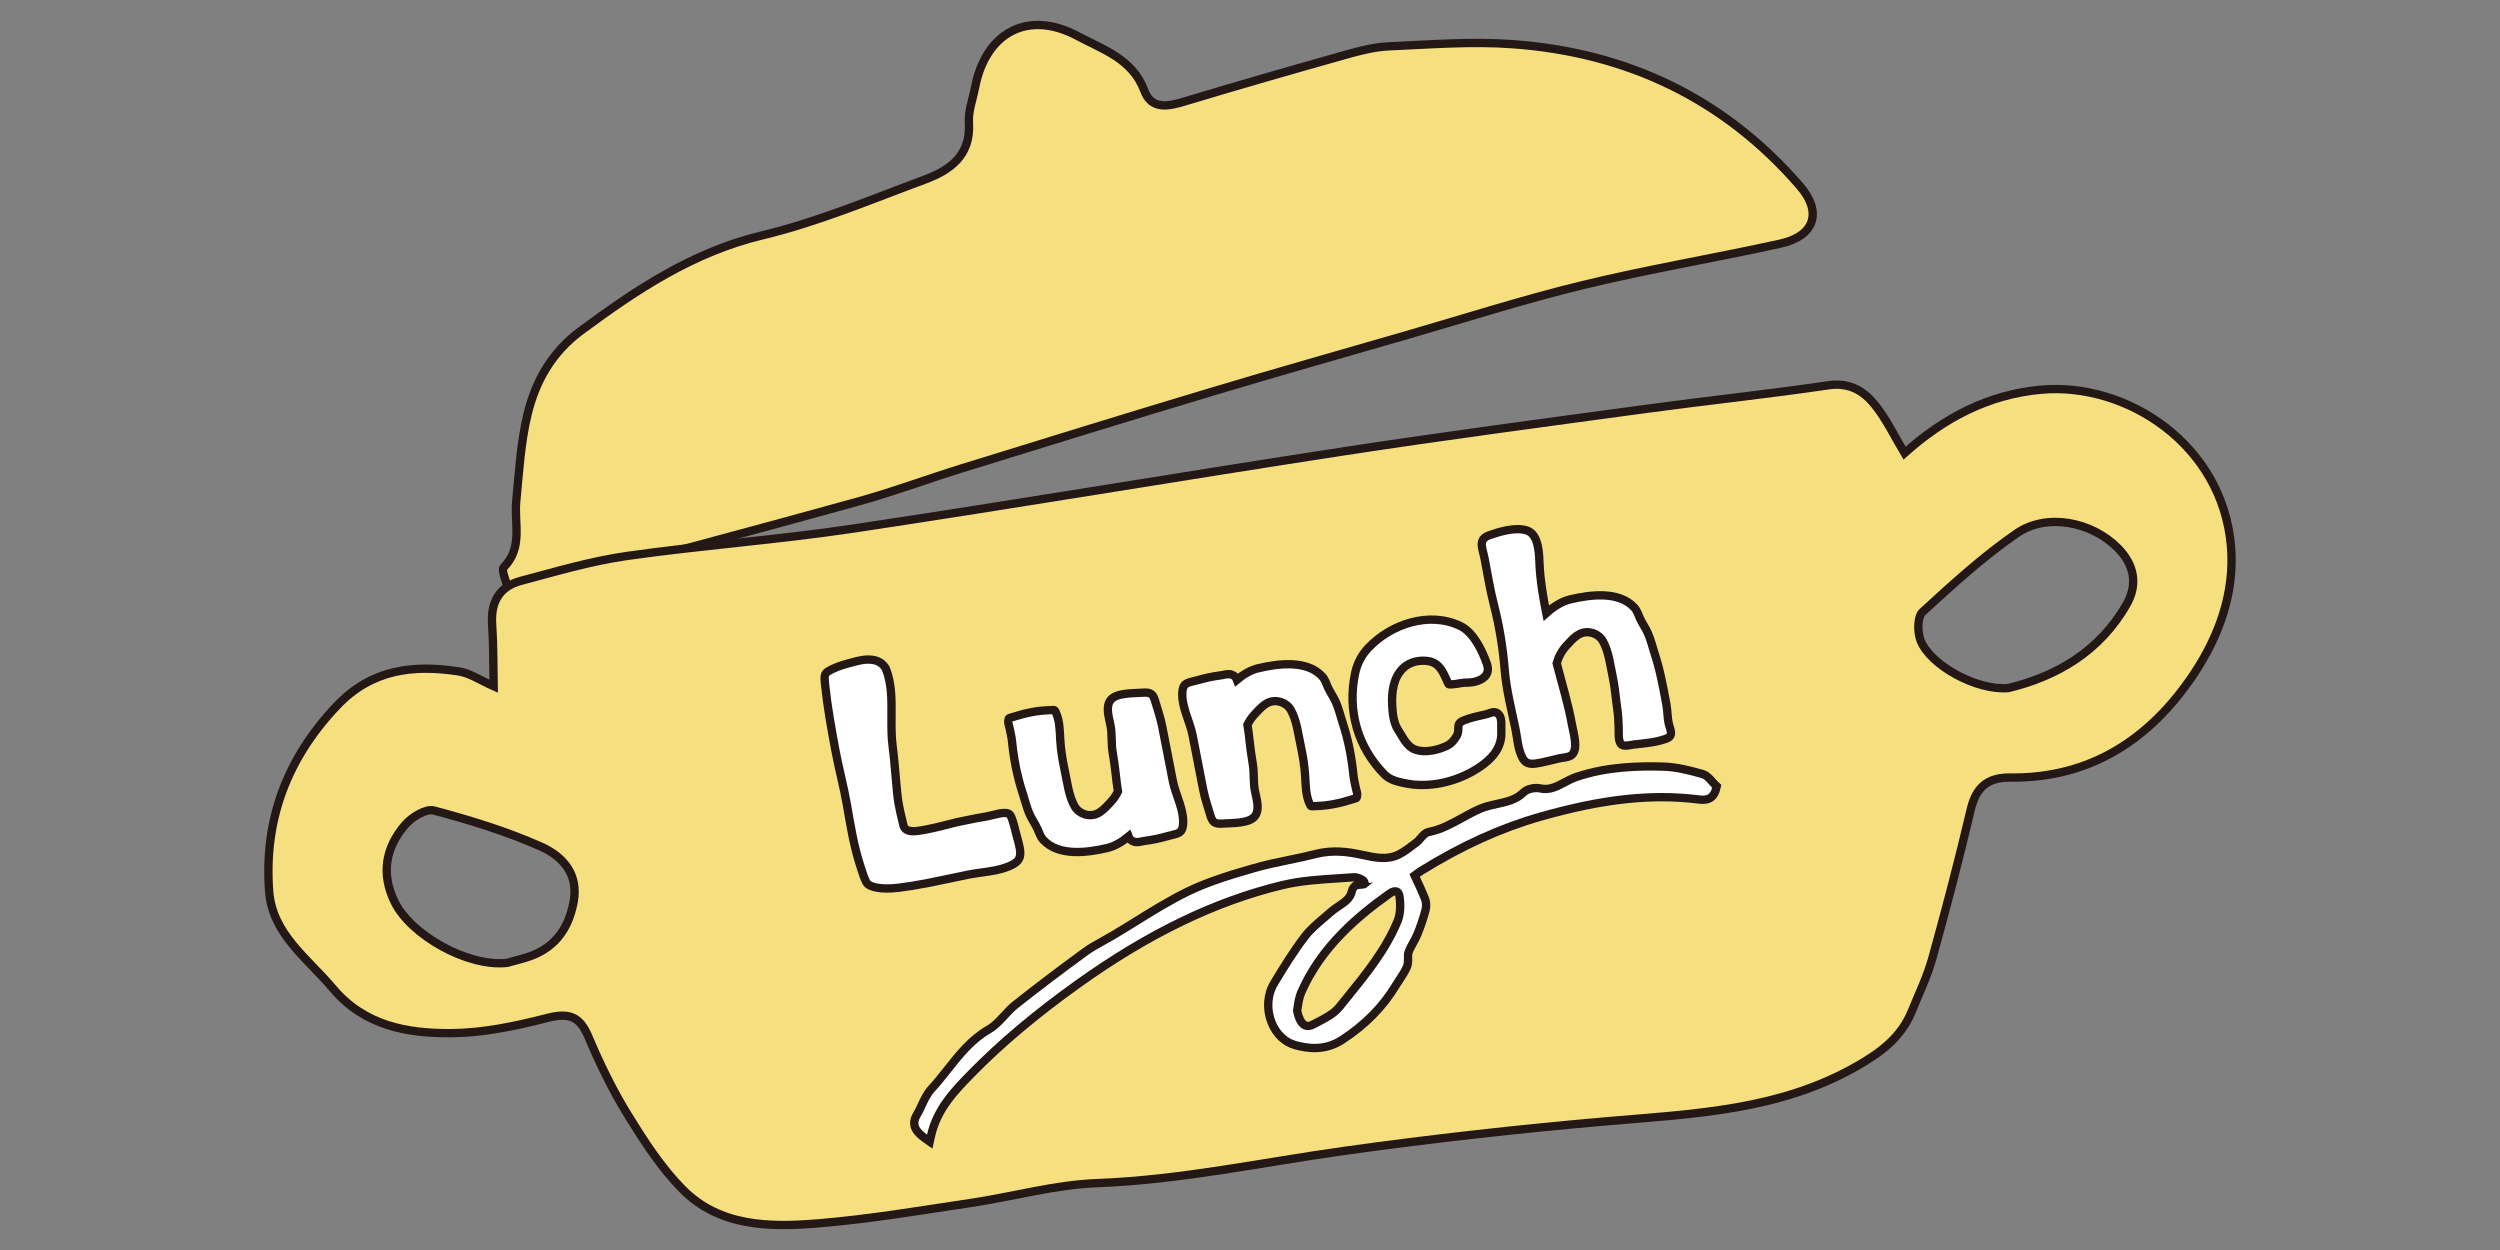
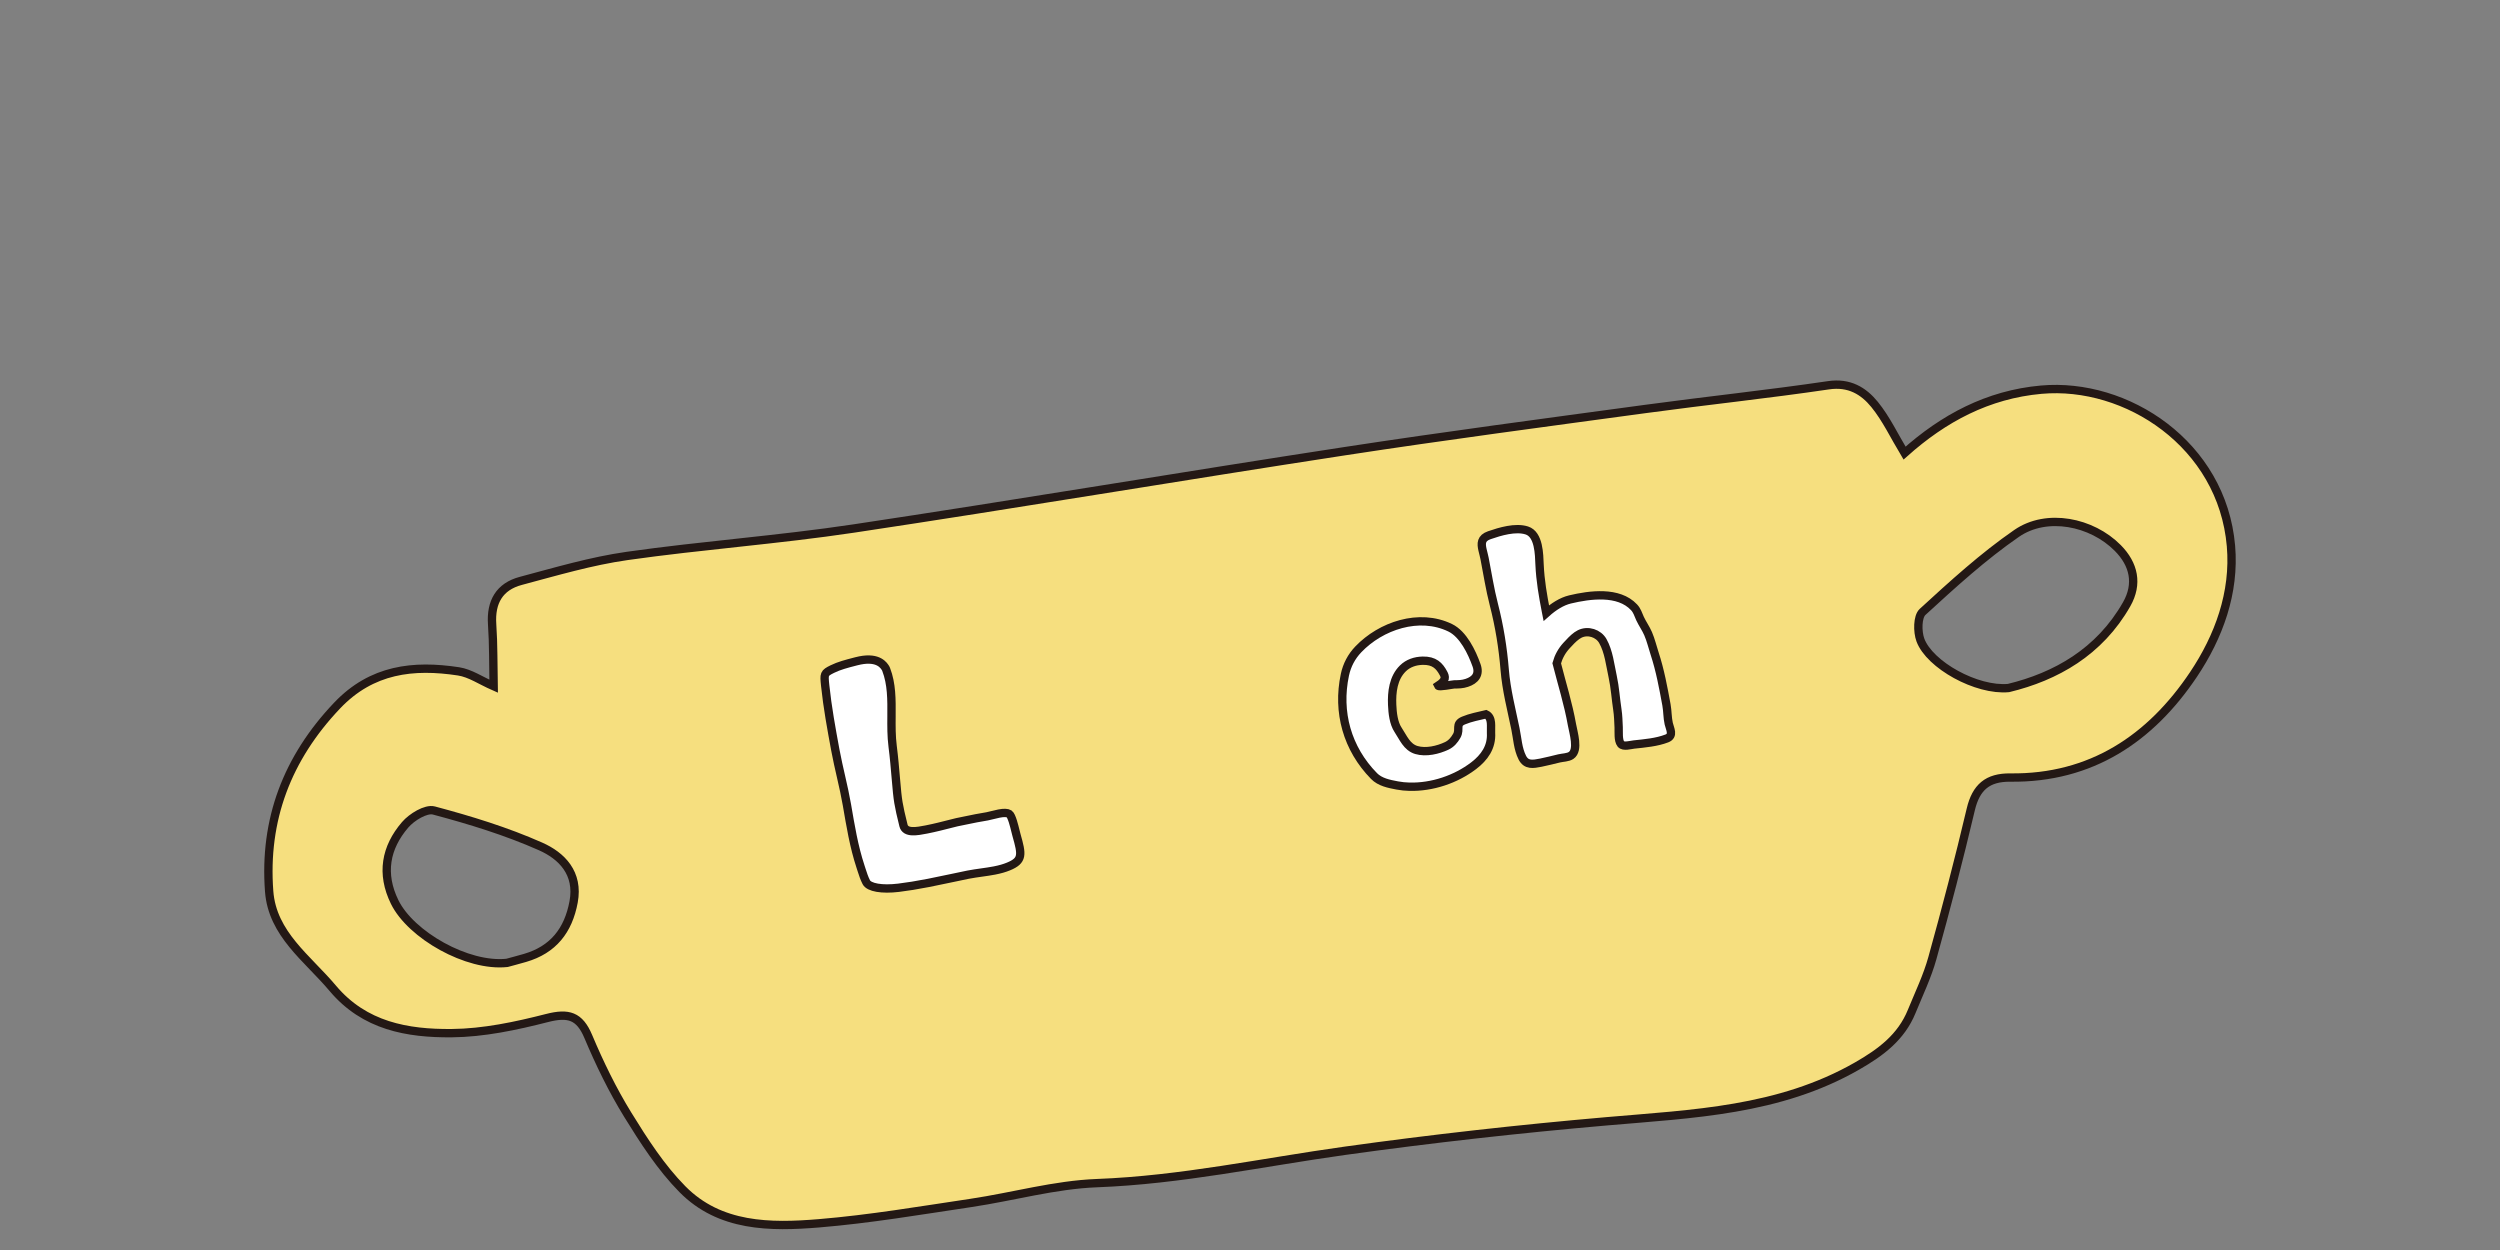
<svg xmlns="http://www.w3.org/2000/svg" id="レイヤー_1" x="0px" y="0px" viewBox="0 0 300 150" style="enable-background:new 0 0 300 150;" xml:space="preserve">
  <rect x="0" y="0" width="300" height="150" fill="#808080" stroke="none" />
  <style type="text/css">
	.st0{fill:#F6DF7F;stroke:#231815;stroke-miterlimit:10;}
	.st1{fill:#FFFFFF;stroke:#231815;stroke-miterlimit:10;}
</style>
  <g>
-     <path class="st0" d="M61.035,70.944c-0.291-1.281-0.915-2.539-0.596-2.859   c2.352-2.365,1.248-5.255,1.51-7.943c0.341-3.494,0.538-7.046,1.358-10.438   c0.959-3.968,2.912-7.432,6.398-10.011c6.689-4.948,13.435-9.454,21.786-11.456   c6.635-1.59,13.016-4.288,19.445-6.671c3.065-1.136,5.591-2.896,5.333-6.859   c-0.089-1.364,0.461-2.77,0.725-4.156c1.266-6.652,6.36-9.434,12.363-6.206   c2.945,1.584,6.539,2.709,7.953,6.513c0.887,2.386,2.927,1.9,4.942,1.291   c6.405-1.935,12.839-3.779,19.28-5.592c1.679-0.472,3.416-0.922,5.144-0.998   c4.922-0.217,9.88-0.612,14.775-0.262c13.761,0.982,25.431,6.496,34.538,17.029   c2.713,3.138,1.784,6.002-2.372,6.918c-7.874,1.735-15.844,3.063-23.675,4.964   c-7.166,1.739-14.206,4.003-21.296,6.051c-7.778,2.247-15.568,4.455-23.322,6.782   c-9.949,2.986-19.874,6.057-29.797,9.129c-4.204,1.301-8.337,2.848-12.575,4.021   c-12.22,3.383-24.473,6.653-36.727,9.911C64.576,70.541,62.842,70.659,61.035,70.944z" />
    <path class="st0" d="M244.945,46.762c-6.416,0.578-11.721,3.433-16.399,7.61   c-1.229-2.043-2.195-4.113-3.592-5.832c-1.33-1.637-3.046-2.675-5.528-2.309   c-7.298,1.078-14.641,1.849-21.953,2.843c-12.039,1.637-24.087,3.226-36.096,5.067   c-19.662,3.014-39.279,6.327-58.95,9.284c-9.016,1.355-18.137,2.005-27.166,3.288   c-4.313,0.613-8.546,1.869-12.771,2.996c-2.556,0.682-3.618,2.53-3.433,5.21   c0.168,2.435,0.126,4.884,0.179,7.429c-1.518-0.665-2.812-1.57-4.21-1.784   c-5.424-0.827-10.419-0.266-14.565,4.095c-6.001,6.311-8.809,13.713-8.162,22.303   c0.387,5.134,4.602,8.027,7.626,11.626c3.812,4.538,8.972,5.435,14.271,5.391   c3.83-0.032,7.717-0.861,11.454-1.818c2.555-0.654,3.894-0.274,4.946,2.225   c1.359,3.224,2.903,6.409,4.736,9.383c1.934,3.139,3.985,6.324,6.552,8.928   c4.496,4.561,10.543,4.581,16.373,4.1c6.116-0.504,12.192-1.542,18.27-2.448   c5.049-0.753,10.056-2.184,15.117-2.374c10.066-0.379,19.845-2.5,29.75-3.882   c10.437-1.456,20.925-2.627,31.424-3.54c10.326-0.898,20.67-1.265,30.03-6.63   c2.87-1.645,5.292-3.452,6.557-6.552c0.863-2.116,1.869-4.199,2.478-6.389   c1.644-5.916,3.198-11.862,4.607-17.838c0.63-2.674,2.018-3.87,4.759-3.838   c9.683,0.113,16.821-4.682,21.969-12.367c3.034-4.528,4.983-9.81,4.498-15.424   C266.662,53.303,255.17,45.84,244.945,46.762z M68.834,108.229c-0.639,3.432-2.447,5.735-5.834,6.722   c-0.839,0.244-1.684,0.464-2.162,0.595c-4.746,0.51-11.536-3.345-13.478-7.304   c-1.668-3.399-1.089-6.531,1.253-9.261c0.797-0.929,2.5-1.976,3.455-1.721   c4.345,1.159,8.692,2.489,12.794,4.308C67.41,102.696,69.477,104.776,68.834,108.229z M255.202,72.505   c-3.26,5.738-8.512,8.688-14.182,10.059c-3.816,0.357-9.467-2.776-10.572-5.762   c-0.367-0.993-0.362-2.799,0.263-3.372c3.611-3.311,7.262-6.647,11.282-9.422   c3.617-2.497,9.018-1.404,12.14,1.75C256.08,67.724,256.586,70.068,255.202,72.505z" />
-     <path class="st1" d="M205.822,94.177c-0.115-0.106-0.229-0.238-0.348-0.372   c-0.324-0.37-0.691-0.788-1.195-0.93c-1.498-0.421-3.093-0.836-4.676-0.881   c-2.927-0.083-6.759-0.017-10.466,1.249c-0.501,0.171-0.965,0.418-1.415,0.657   c-0.924,0.492-1.796,0.958-2.895,0.709c-0.596-0.135-1.538,0.017-2.019,0.495   c-0.863,0.856-1.978,1.103-3.158,1.364c-0.712,0.158-1.447,0.321-2.139,0.627   c-0.711,0.314-1.401,0.695-2.07,1.063c-1.249,0.688-2.54,1.399-3.966,1.672   c-0.436,0.084-0.732,0.432-1.018,0.769c-0.14,0.164-0.284,0.335-0.424,0.442l-0.252,0.194   c-0.61,0.468-1.24,0.953-1.908,1.294c-1.389,0.705-2.843,0.392-4.384,0.058l-0.223-0.048   c-1.426-0.306-3.325-0.59-5.362-0.068c-1.064,0.273-2.164,0.501-3.228,0.721   c-1.389,0.287-2.825,0.584-4.214,0.987c-2.53,0.733-5.397,1.564-7.959,2.818   c-2.158,1.056-4.235,2.344-6.243,3.59c-0.892,0.554-1.785,1.107-2.687,1.642   c-0.369,0.219-0.745,0.428-1.122,0.636c-0.762,0.421-1.549,0.856-2.27,1.382   c-3.036,2.218-5.752,4.278-8.303,6.298c-0.511,0.404-0.958,0.887-1.39,1.355   c-0.58,0.627-1.129,1.22-1.791,1.6c-2.133,1.225-3.586,3.064-4.991,4.843   c-0.614,0.778-1.248,1.581-1.925,2.311c-0.526,0.567-0.858,1.281-1.179,1.971   c-0.186,0.4-0.361,0.777-0.571,1.128c-0.793,1.326,0.019,2.163,1.013,2.87l0.519,0.369   l0.137-0.622c0.723-3.307,2.861-5.488,4.928-7.599c3.519-3.589,7.675-7.084,12.705-10.684   c8.453-6.052,16.488-9.938,24.565-11.879c2.177-0.524,4.501-0.671,6.75-0.814   c0.605-0.038,1.21-0.076,1.812-0.122c0.455-0.034,1.152,0.315,1.235,0.515   c0.081,0.194,0.074,0.274,0.079,0.276c-0.082,0.071-0.446,0.092-0.642,0.102l-0.222,0.015   c-0.354,0.041-0.627,0.467-0.671,0.695c-0.176,0.904-0.829,1.343-1.587,1.851   c-0.324,0.216-0.659,0.442-0.959,0.711c-0.28,0.251-0.569,0.496-0.858,0.74   c-0.796,0.674-1.619,1.372-2.262,2.214c-1.33,1.738-2.452,3.556-3.676,5.582   c-0.828,1.369-0.942,3.135-0.307,4.725c0.554,1.386,1.593,2.376,2.85,2.719   c1.4,0.38,3.504,0.731,5.58-0.616c2.798-1.816,4.929-3.977,6.514-6.608   c0.135-0.223,0.28-0.442,0.425-0.66c0.32-0.482,0.651-0.98,0.879-1.534   c0.139-0.34,0.133-0.71,0.127-1.038c-0.005-0.258-0.009-0.503,0.055-0.686   c0.135-0.386,0.338-0.754,0.553-1.143c0.185-0.334,0.375-0.678,0.525-1.045   c0.359-0.877,0.673-1.809,0.961-2.85c0.125-0.449,0.099-0.989-0.066-1.408   c-0.293-0.74-0.621-1.448-0.97-2.196c-0.088-0.191-0.178-0.384-0.267-0.577   c0.053-0.04,0.104-0.078,0.154-0.115c0.238-0.178,0.441-0.329,0.656-0.462   c4.885-3.021,9.581-5.148,14.353-6.501c7.413-2.102,13.197-2.738,18.807-2.059   c0.74,0.091,1.859,0.227,2.221-1.338l0.055-0.239L205.822,94.177z M167.944,107.6   c0.159,1.135,0.08,2.166-0.223,2.903c-1.419,3.459-3.808,6.403-6.119,9.25l-0.879,1.087   c-0.648,0.806-1.718,1.36-2.754,1.895l-0.377,0.196c-0.389,0.205-0.724,0.24-0.996,0.109   c-0.42-0.204-0.752-0.824-0.939-1.753c0.021-0.114,0.041-0.252,0.063-0.407   c0.071-0.501,0.169-1.185,0.425-1.778c2.405-5.548,6.933-9.262,10.609-11.877   c0.335-0.238,0.645-0.323,0.852-0.235C167.84,107.09,167.918,107.415,167.944,107.6z" />
    <g>
      <path class="st1" d="M119.342,104.458c-0.513,0.1-1.032,0.173-1.549,0.245    c-0.544,0.077-1.087,0.153-1.623,0.257c0,0-1.33,0.277-1.918,0.402    c-0.939,0.2-1.879,0.4-2.823,0.584c-1.388,0.27-2.532,0.456-3.603,0.585    c-1.989,0.241-3.544-0.028-3.872-0.668c-0.245-0.481-0.396-0.951-0.572-1.496l-0.118-0.366    c-0.808-2.447-1.2-4.918-1.636-7.433c-0.372-2.157-0.995-4.433-1.388-6.564    c-0.467-2.532-0.949-5.15-1.218-7.742c-0.144-1.392-0.152-1.476,0.862-1.976    c0.807-0.398,1.736-0.639,2.636-0.872l0.229-0.06c0.151-0.039,0.304-0.075,0.458-0.105    c2.238-0.436,2.87,0.618,3.078,0.963c0.019,0.033,0.036,0.074,0.055,0.123    c0.669,1.741,0.654,3.612,0.64,5.592c-0.01,1.195-0.018,2.43,0.137,3.635    c0.169,1.317,0.284,2.676,0.396,3.99c0.215,2.545,0.277,2.958,0.904,5.504    c0.24,0.97,1.629,0.7,2.745,0.482c1.013-0.197,2.175-0.496,2.945-0.694    c0.35-0.09,0.609-0.157,0.719-0.179c0.388-0.076,0.776-0.156,1.165-0.238    c0.384-0.08,0.769-0.16,1.154-0.235c0.378-0.074,0.756-0.142,1.135-0.201l0.179-0.031    c0.208-0.041,0.438-0.098,0.678-0.159c0.238-0.059,0.488-0.123,0.739-0.172    c0.599-0.117,1.001-0.103,1.227,0.043c0.302,0.196,0.619,1.502,0.738,1.993    c0.053,0.212,0.098,0.402,0.142,0.557c0.663,2.334,0.775,3.039-0.959,3.752    C120.542,104.175,120.006,104.328,119.342,104.458z" />
-       <path class="st1" d="M173.213,80.798c-0.482-0.907-1.094-1.544-2.49-1.514    c-0.912,0.019-1.756,0.311-2.381,0.927c-1.15,1.132-1.348,2.836-1.283,4.368    c0.044,0.982,0.164,2.187,0.716,3.013c0.613,0.918,1.037,2.065,2.193,2.41    c1.146,0.341,2.59,0,3.645-0.499c0.538-0.256,0.904-0.687,1.195-1.2    c0.465-0.821-0.222-1.402,0.811-1.839c0.838-0.355,1.811-0.536,2.697-0.748    c0.336-0.079,0.891-0.372,1.231-0.208c0.819,0.392,0.564,1.514,0.608,2.239    c0.1,1.7-0.802,2.953-2.08,3.928c-2.159,1.648-4.996,2.591-7.709,2.524    c-0.492-0.012-0.983-0.06-1.467-0.152c-1.004-0.191-2.066-0.395-2.791-1.136    c-3.211-3.28-4.441-7.657-3.49-12.142c0.248-1.167,0.791-2.196,1.609-3.053    c2.702-2.83,7.292-4.396,11.023-2.594c1.57,0.758,2.608,2.933,3.168,4.511    c0.388,1.095-0.162,1.769-1.171,2.101c-0.543,0.179-0.964,0.176-1.515,0.186    c-0.242,0.004-1.832,0.349-1.923,0.153C173.601,81.621,173.418,81.185,173.213,80.798z" />
-       <path class="st1" d="M162.408,92.99c-0.214-2.176-0.621-4.233-1.304-6.305    c-0.26-0.791-0.446-1.61-0.778-2.376c-0.271-0.632-0.677-1.191-0.968-1.813    c-0.245-0.523-0.323-0.932-0.725-1.361c-1.854-1.982-5.326-1.496-7.675-0.937    c-0.869,0.206-1.74,0.721-2.53,1.372c-0.108-0.293-0.28-0.506-0.686-0.632    c-0.384-0.12-0.837,0.048-1.2,0.095c-0.983,0.13-1.849,0.306-2.808,0.585    c-1.071,0.313-1.751,0.2-1.847,1.401c-0.142,1.785,0.893,3.507,1.227,5.224    c0.426,2.185,0.851,4.37,1.277,6.554c0.195,1.001,0.517,1.9,0.796,2.861    c0.292,1.01,0.495,1.255,1.615,1.167c1.038-0.082,3.165,0.029,3.827-0.941    c0.557-0.815,0.149-2.039-0.037-2.976c-0.21-1.062-0.076-2.151-0.253-3.209    c-0.158-0.929-0.29-1.827-0.388-2.78c-0.066-0.651-0.153-1.3-0.256-1.946    c0.216-0.444,0.496-0.861,0.849-1.244c0.35-0.378,0.784-0.861,1.241-1.185    c0.111-0.077,0.221-0.144,0.331-0.199c1.008-0.501,2.258-0.073,2.78,0.845    c0.716,1.263,0.881,2.882,1.186,4.277c0.263,1.204,0.47,2.473,0.54,3.703    c0.059,1.05,0.066,2.219,0.496,3.206c0.206,0.473,0.154,0.364,0.67,0.355    c1.59-0.036,2.986-0.329,4.515-0.82c0.507-0.161,0.502-0.031,0.563-0.532    c0.022-0.192-0.101-0.502-0.137-0.688C162.617,94.131,162.462,93.558,162.408,92.99z" />
+       <path class="st1" d="M173.213,80.798c-0.482-0.907-1.094-1.544-2.49-1.514    c-0.912,0.019-1.756,0.311-2.381,0.927c-1.15,1.132-1.348,2.836-1.283,4.368    c0.044,0.982,0.164,2.187,0.716,3.013c0.613,0.918,1.037,2.065,2.193,2.41    c1.146,0.341,2.59,0,3.645-0.499c0.538-0.256,0.904-0.687,1.195-1.2    c0.465-0.821-0.222-1.402,0.811-1.839c0.838-0.355,1.811-0.536,2.697-0.748    c0.819,0.392,0.564,1.514,0.608,2.239    c0.1,1.7-0.802,2.953-2.08,3.928c-2.159,1.648-4.996,2.591-7.709,2.524    c-0.492-0.012-0.983-0.06-1.467-0.152c-1.004-0.191-2.066-0.395-2.791-1.136    c-3.211-3.28-4.441-7.657-3.49-12.142c0.248-1.167,0.791-2.196,1.609-3.053    c2.702-2.83,7.292-4.396,11.023-2.594c1.57,0.758,2.608,2.933,3.168,4.511    c0.388,1.095-0.162,1.769-1.171,2.101c-0.543,0.179-0.964,0.176-1.515,0.186    c-0.242,0.004-1.832,0.349-1.923,0.153C173.601,81.621,173.418,81.185,173.213,80.798z" />
      <path class="st1" d="M198.552,78.418c-0.26-0.792-0.446-1.61-0.778-2.376    c-0.272-0.632-0.678-1.191-0.969-1.813c-0.245-0.523-0.323-0.932-0.726-1.361    c-1.854-1.982-5.326-1.496-7.675-0.937c-0.987,0.234-1.977,0.866-2.849,1.645    c-0.015-0.076-0.029-0.151-0.044-0.227c-0.367-1.884-0.678-3.683-0.763-5.584    c-0.054-1.217-0.059-3.64-1.53-4.11c-1.361-0.434-3.217,0.126-4.498,0.571    c-1.006,0.349-0.994,0.986-0.816,1.765c0.072,0.321,0.174,0.666,0.244,1.026    c0.368,1.891,0.636,3.663,1.112,5.514c0.672,2.621,1.089,5.203,1.306,7.866    c0.193,2.389,0.803,4.715,1.285,7.056c0.238,1.146,0.288,2.403,0.828,3.463    c0.483,0.947,1.294,0.784,2.219,0.604c0.742-0.145,1.468-0.342,2.203-0.514    c0.432-0.102,1.045-0.098,1.425-0.349c0.959-0.632,0.273-2.765,0.112-3.682    c-0.441-2.501-1.207-4.926-1.833-7.385c0.219-0.783,0.604-1.501,1.182-2.128    c0.35-0.378,0.784-0.861,1.241-1.185c0.11-0.077,0.221-0.144,0.331-0.199    c1.008-0.501,2.258-0.073,2.779,0.845c0.716,1.263,0.881,2.882,1.186,4.277    c0.286,1.318,0.357,2.636,0.56,3.959c0.108,0.707,0.122,1.421,0.156,2.132    c0.026,0.522-0.086,1.558,0.27,1.993c0.299,0.367,1.15,0.103,1.564,0.058    c1.291-0.139,2.725-0.255,3.946-0.729c0.867-0.336,0.369-1.149,0.228-1.776    c-0.165-0.727-0.136-1.502-0.272-2.246C199.595,82.516,199.213,80.43,198.552,78.418z" />
-       <path class="st1" d="M140.738,93.708c-0.426-2.185-0.851-4.37-1.277-6.554    c-0.195-1.001-0.517-1.9-0.796-2.861c-0.292-1.01-0.495-1.255-1.615-1.167    c-1.038,0.082-3.165-0.029-3.827,0.941c-0.557,0.815-0.149,2.039,0.037,2.976    c0.21,1.062,0.076,2.151,0.252,3.209c0.158,0.929,0.29,1.827,0.388,2.78    c0.066,0.651,0.153,1.3,0.256,1.946c-0.216,0.444-0.495,0.861-0.848,1.244    c-0.35,0.378-0.784,0.861-1.241,1.184c-0.11,0.077-0.221,0.144-0.331,0.199    c-1.008,0.502-2.258,0.073-2.779-0.845c-0.716-1.263-0.881-2.882-1.186-4.277    c-0.263-1.204-0.47-2.473-0.54-3.703c-0.06-1.05-0.066-2.219-0.496-3.206    c-0.206-0.473-0.153-0.364-0.669-0.355c-1.59,0.036-2.986,0.329-4.516,0.82    c-0.507,0.161-0.502,0.031-0.563,0.532c-0.022,0.191,0.101,0.502,0.137,0.688    c0.109,0.562,0.264,1.135,0.318,1.702c0.214,2.175,0.622,4.233,1.304,6.304    c0.26,0.792,0.446,1.61,0.778,2.376c0.272,0.632,0.678,1.191,0.969,1.813    c0.245,0.523,0.324,0.932,0.726,1.361c1.854,1.981,5.326,1.496,7.676,0.937    c0.869-0.206,1.739-0.721,2.53-1.372c0.108,0.293,0.279,0.506,0.686,0.632    c0.385,0.12,0.837-0.048,1.201-0.095c0.982-0.13,1.849-0.306,2.808-0.585    c1.071-0.313,1.751-0.2,1.847-1.401C142.108,97.148,141.073,95.425,140.738,93.708z" />
    </g>
  </g>
</svg>